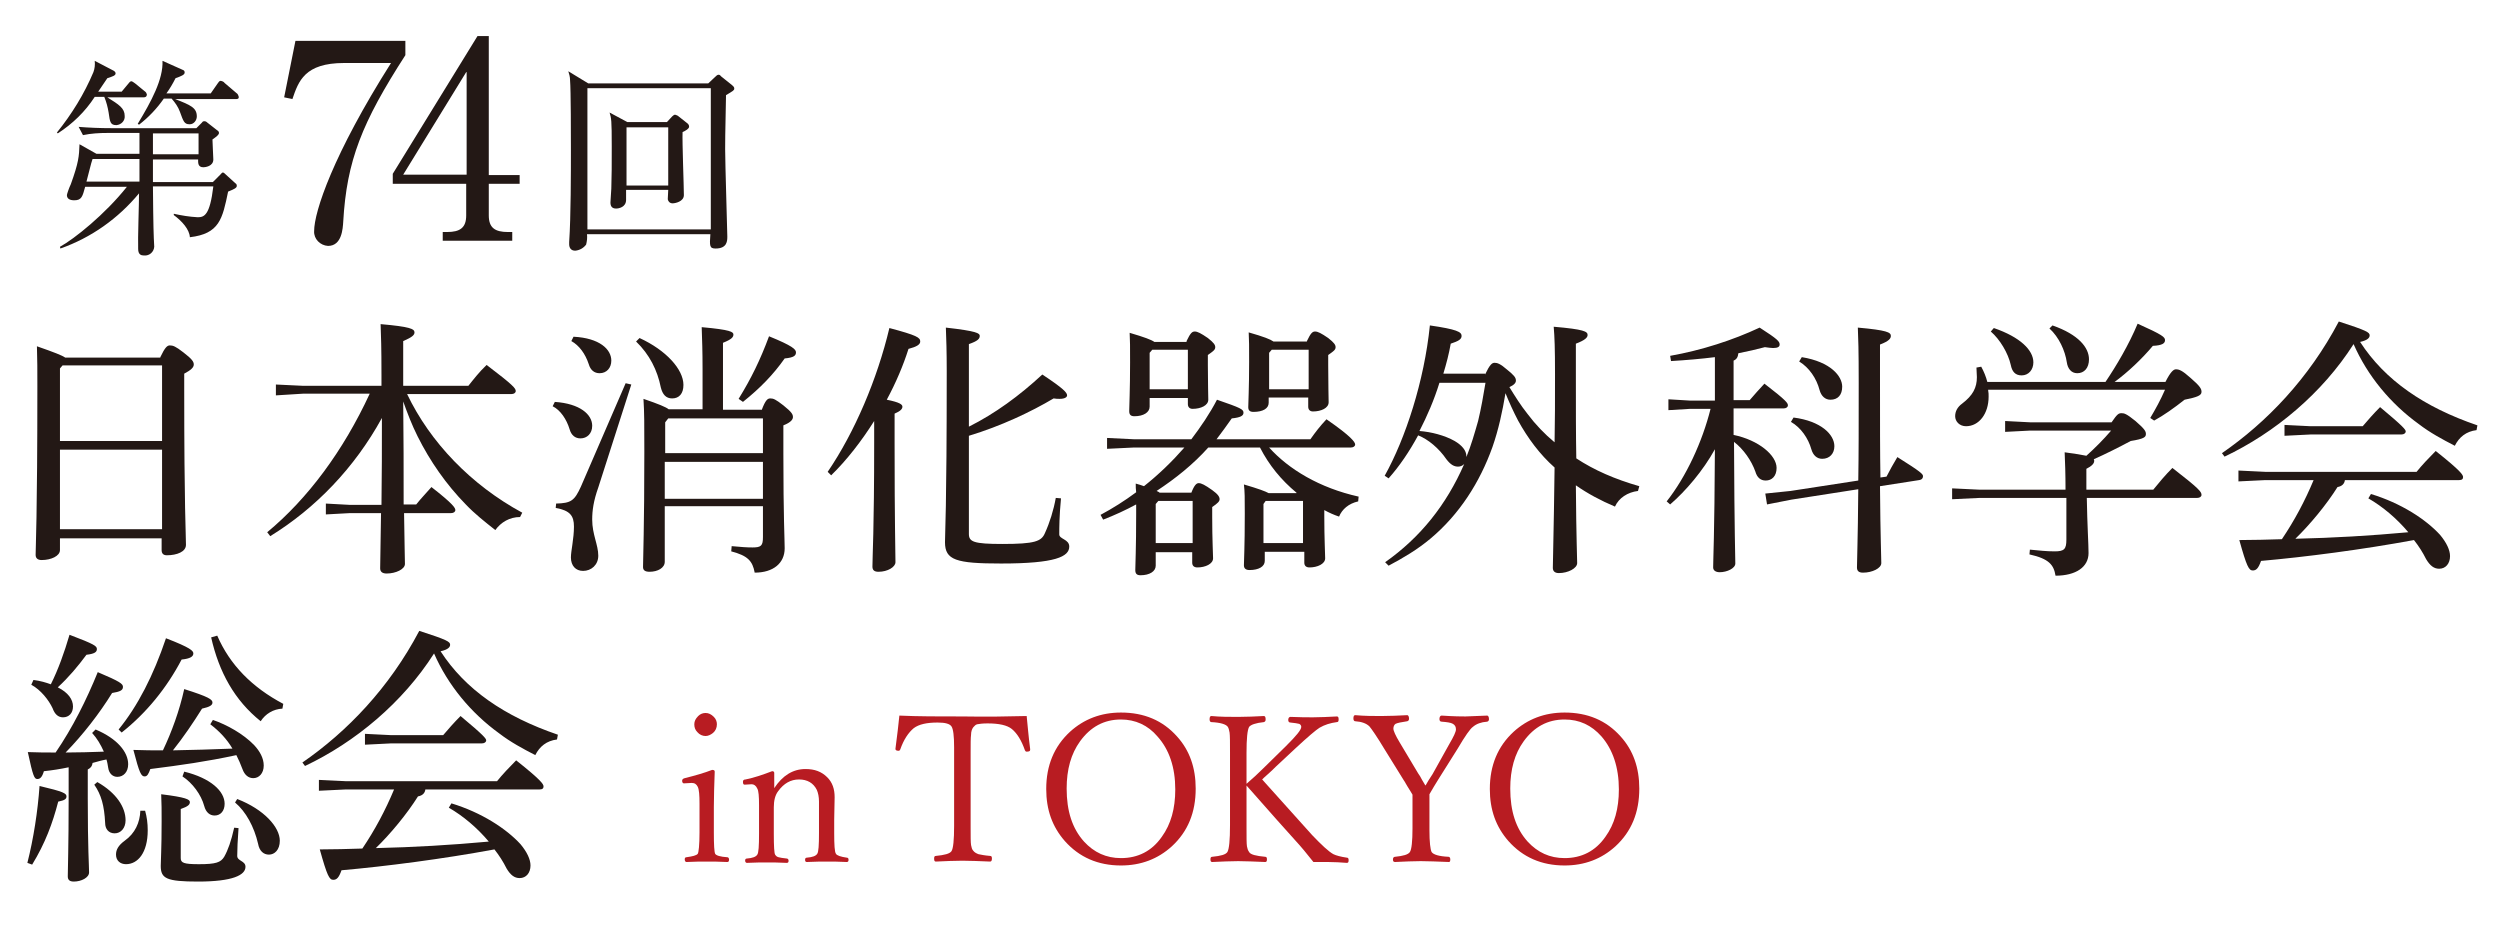
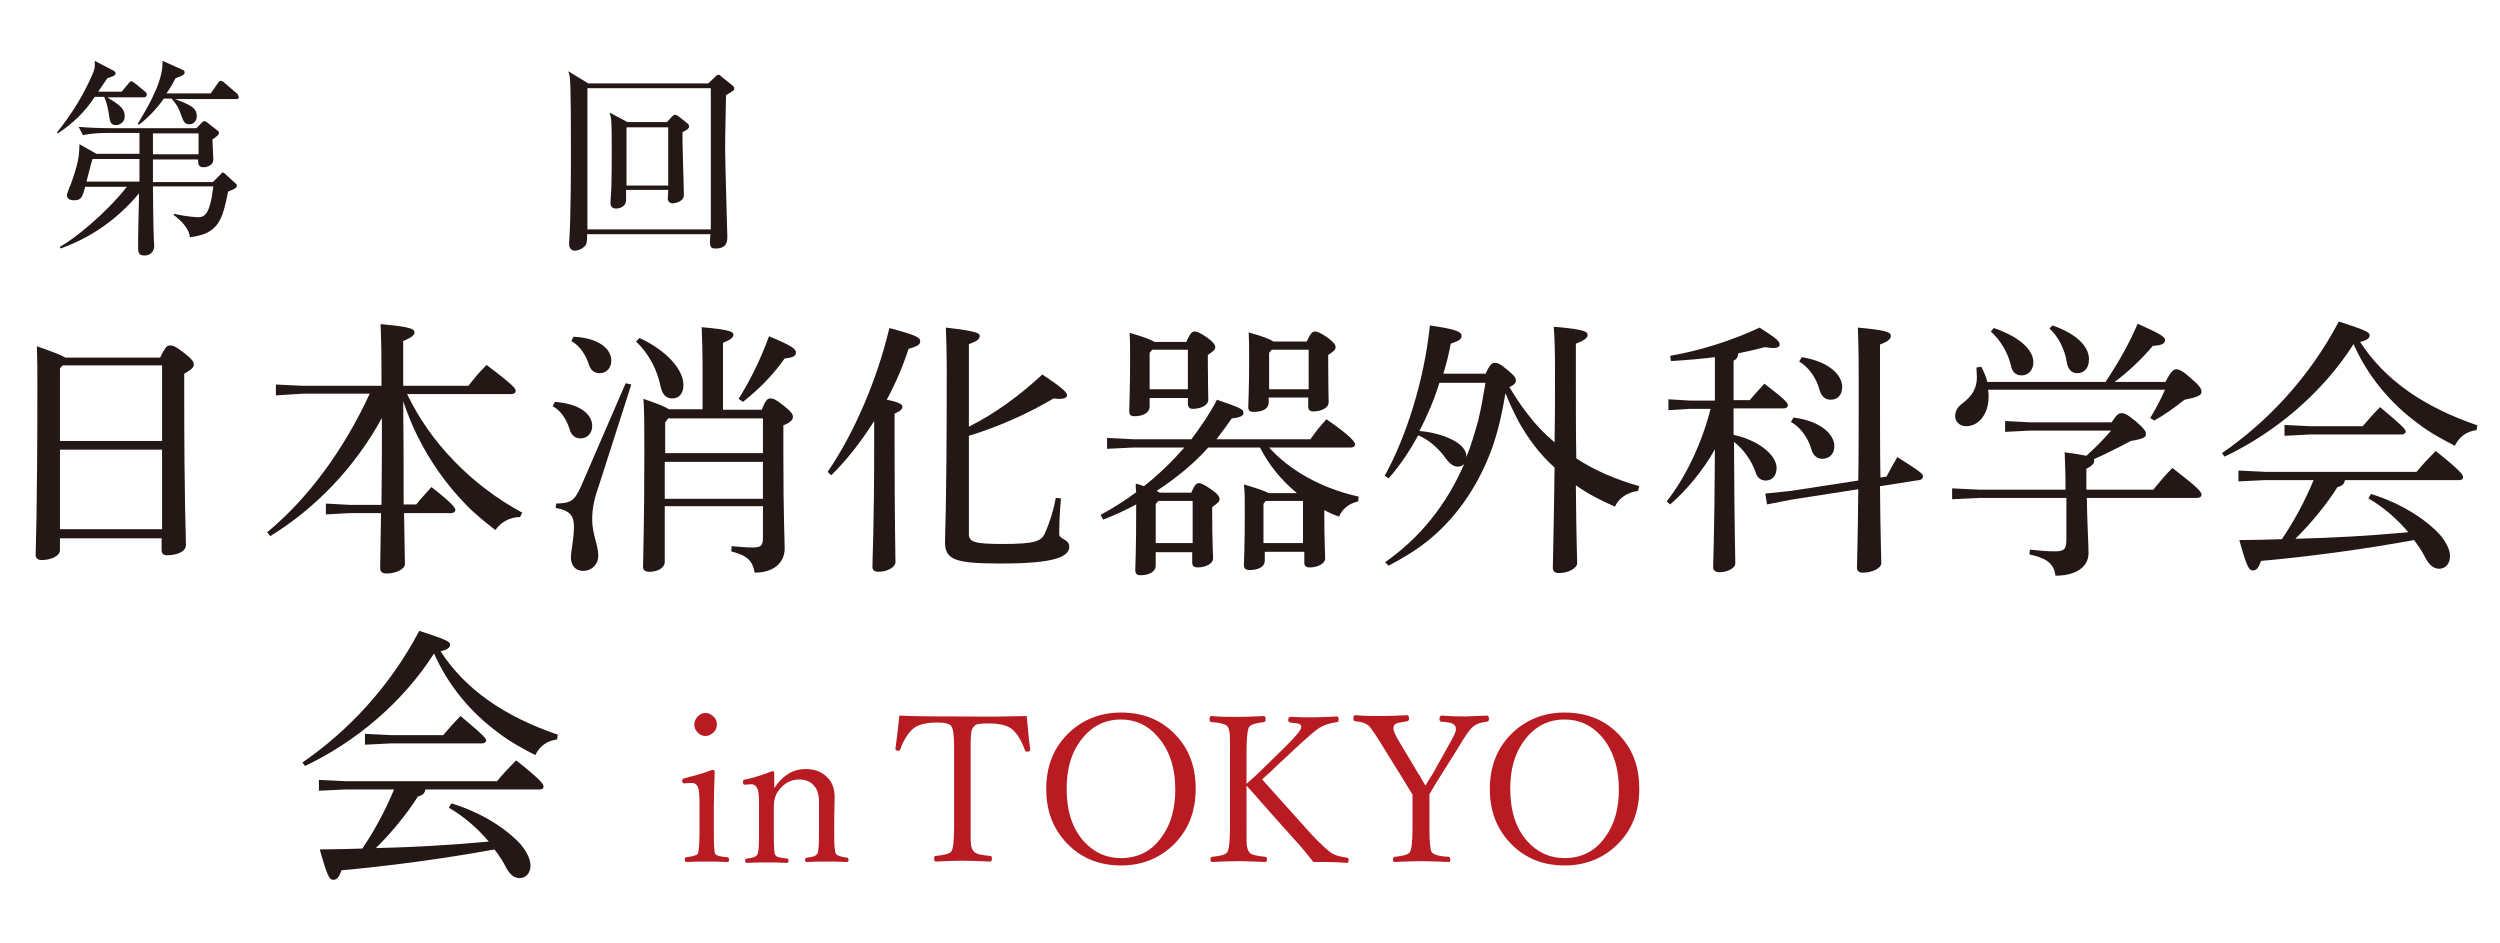
<svg xmlns="http://www.w3.org/2000/svg" version="1.1" id="レイヤー_1" x="0px" y="0px" viewBox="0 0 575.4 217.1" style="enable-background:new 0 0 575.4 217.1;" xml:space="preserve">
  <style type="text/css">
	.st0{enable-background:new    ;}
	.st1{fill:#231815;}
	.st2{fill:#B81C22;}
</style>
  <title>アートボード 1</title>
  <g class="st0">
-     <path class="st1" d="M6.3,198.6c1.4-5.5,2.4-11.9,2.8-17.7c5.5,1.3,6.2,1.7,6.2,2.4c0,0.6-0.4,0.9-1.9,1.2c-1.3,5-3,9.6-6,14.5   L6.3,198.6z M22,167.9c5,2.1,7.5,5.2,7.5,8c0,1.8-1.1,2.9-2.5,2.9c-1,0-1.9-0.7-2.1-2.1c-0.1-0.6-0.2-1.3-0.4-1.9   c-1.1,0.2-2.1,0.5-3.2,0.8c-0.1,0.8-0.5,1.2-1.1,1.5v6.7c0,11.6,0.3,15.5,0.3,17c0,1.2-1.8,2.1-3.5,2.1c-1,0-1.4-0.4-1.4-1.2   c0-1.9,0.2-6.5,0.2-18.1v-7c-1.9,0.4-3.8,0.7-5.7,0.9c-0.4,1.4-0.9,1.8-1.5,1.8c-0.7,0-1-0.6-2.2-6.2c2.3,0.1,4.4,0.1,6.4,0.1   c3.9-5.7,7.1-12.1,9.7-18.5c5.2,2.2,5.8,2.7,5.8,3.4c0,0.8-0.7,1.1-2.5,1.4c-2.9,4.7-6.7,9.6-10.7,13.7c2.9,0,5.8-0.1,8.8-0.2   c-0.7-1.6-1.6-3.1-2.7-4.3L22,167.9z M7.7,156.5c1.6,0.2,2.9,0.6,4,1c1.7-3.4,3.1-7.3,4.3-11.4c5.8,2.2,6.3,2.6,6.3,3.3   s-0.6,1.1-2.4,1.3c-2,2.7-4.1,5.2-6.6,7.5c2.4,1.2,3.5,2.8,3.5,4.4c0,1.5-0.9,2.5-2.3,2.5c-1.1,0-1.9-0.7-2.4-2.1   c-0.9-1.9-2.7-4.2-4.9-5.4L7.7,156.5z M22.4,180c4.4,2.5,6.5,5.8,6.5,8.8c0,1.8-1.1,3-2.5,3s-2.2-1-2.2-2.4c-0.2-4-0.9-6.5-2.5-8.8   L22.4,180z M33.4,186.6c0.4,1.4,0.6,2.9,0.6,4.5c0,5.2-2.3,7.8-5,7.8c-1.3,0-2.3-0.8-2.3-2.2c0-1.1,0.5-2.1,2-3.2   c2.4-1.7,3.5-4.2,3.6-6.9L33.4,186.6z M27.3,167.9c4.4-5.4,8-12.4,10.9-21c5.7,2.2,6.3,2.9,6.3,3.5c0,0.7-0.7,1.2-2.7,1.4   c-3.4,6.5-8.1,12.3-13.8,16.8L27.3,167.9z M49,165.7c3.2,1.1,7,3.2,9.5,5.8c1.3,1.4,2.2,3,2.2,4.7c0,1.8-1.1,2.9-2.4,2.9   c-1.1,0-2-0.7-2.5-2.1c-0.4-1.1-0.9-2.2-1.4-3.2c-7,1.5-12.7,2.3-19.8,3.2c-0.4,1.1-0.7,1.7-1.3,1.7c-0.8,0-1.2-0.7-2.6-6.1   c2.4,0.1,4.6,0.1,6.8,0.1c2-4.2,3.8-9.1,4.9-14.1c5.7,1.8,6.5,2.4,6.5,3.1c0,0.6-0.6,1-2.4,1.4c-2,3.2-4.3,6.6-6.7,9.6   c4.5-0.1,9.1-0.2,13.7-0.4c-1.3-2.2-3-4-5.1-5.6L49,165.7z M54.9,190.6c-0.2,2.6-0.3,5-0.3,6.4c0,1.2,1.9,1.1,1.9,2.5   c0,1.9-2.9,3.4-10.9,3.4c-7.3,0-8.6-0.7-8.6-3.6c0-1.5,0.2-3.7,0.2-10.3c0-2.7,0-3.9-0.1-6.2c5.7,0.7,6.6,1.2,6.6,1.8   c0,0.6-0.4,1-2.1,1.6v11.3c0,1.1,0.7,1.4,4.2,1.4c3.9,0,5-0.4,5.8-1.7c0.9-1.6,1.6-3.6,2.3-6.7L54.9,190.6z M42.4,177.6   c6.1,1.5,9.3,4.5,9.3,7.4c0,1.6-0.9,2.7-2.3,2.7c-1.1,0-2-0.7-2.4-2.2c-0.7-2.6-2.7-5.3-5-6.8L42.4,177.6z M50,146.3   c2.9,6.7,8,11.9,15.2,15.7l-0.2,1.1c-2.1,0.1-3.9,1.2-5,2.9c-6-4.8-9.6-11.3-11.4-19.3L50,146.3z M54.6,183.9   c6.2,2.4,9.8,6.5,9.8,9.6c0,2.1-1.2,3.2-2.5,3.2c-1.2,0-2.2-0.8-2.5-2.5c-0.9-3.9-2.8-7.4-5.3-9.5L54.6,183.9z" />
-   </g>
+     </g>
  <g class="st0">
    <path class="st1" d="M69.6,175.5c10.3-7.1,20-17.2,26.9-30.3c6.5,2.1,7.1,2.5,7.1,3.2c0,0.5-0.4,1.1-2.2,1.5   c5.7,8.8,14.7,15,27,19.2l-0.2,1.1c-2.4,0.3-4,1.6-5,3.6c-2.9-1.5-5.7-3-8.3-5c-6.5-4.7-11.8-11.1-15-18.4   c-7.2,11.3-18.1,20.4-29.7,25.9L69.6,175.5z M103.9,184.9c6.9,2.1,12.6,5.8,15.9,9.4c1.5,1.8,2.3,3.5,2.3,4.9c0,1.7-1,2.9-2.5,2.9   c-1.2,0-2.1-0.7-3-2.2c-0.8-1.6-1.7-3-2.8-4.4c-11.9,2.2-25,3.9-35.2,4.8c-0.6,1.7-1.1,2.2-1.9,2.2c-0.9,0-1.4-0.9-3.1-7   c3.2,0,6.5-0.1,9.8-0.2c2.9-4.3,5.3-8.8,7.3-13.6H79.6l-6.2,0.3v-2.5l6.2,0.3h34.8c1.1-1.4,3-3.4,4.4-4.8c5.8,4.6,6.3,5.5,6.3,6   c0,0.4-0.2,0.7-0.9,0.7H97.9c-0.1,0.8-0.6,1.4-1.7,1.6c-2.5,4-6.3,8.6-9.7,11.9c8.7-0.2,17.3-0.7,26-1.5c-2.7-3.2-5.9-5.9-9.2-7.8   L103.9,184.9z M90,169.2h12c1.1-1.3,2.5-2.9,4-4.4c5.4,4.5,5.9,5.2,5.9,5.6c0,0.4-0.4,0.7-1,0.7H90l-6,0.3v-2.5L90,169.2z" />
  </g>
  <path class="st1" d="M33.1,22.4h-8.4c2.7,1.7,4,2.5,4,4.3c0.1,1.1-0.8,2-1.9,2.1c-1.4,0-1.5-0.7-1.8-2.9c-0.2-1.2-0.5-2.4-1-3.6  h-2.2c-2.2,3.4-5.1,6.2-8.5,8.4l-0.2-0.2c3.4-4.2,6.3-8.9,8.4-13.9c0.3-0.8,0.4-1.7,0.3-2.6l4.4,2.3c0.3,0.2,0.4,0.4,0.4,0.6  c0,0.5-0.7,0.7-1.9,1.1c-0.6,0.9-1.9,2.8-2.1,3.1h5.4l1.5-1.8c0.2-0.3,0.5-0.6,0.7-0.6s0.5,0.2,0.9,0.5l2.2,1.8  c0.3,0.2,0.4,0.4,0.5,0.7C33.8,22.3,33.4,22.4,33.1,22.4z M52.5,44.1c-1.3,6.3-2,9.7-8.8,10.5c-0.1-1.8-1.8-3.7-3.7-5.1l0-0.3  c1.8,0.4,3.6,0.7,5.5,0.8c1.5,0,2.8-0.4,3.6-7.1H35.2c0,1.7,0.1,10,0.2,11.9c0,0.2,0.1,1.6,0.1,2c-0.1,1.2-1.1,2.1-2.3,2  c0,0-0.1,0-0.1,0c-0.6,0-1.3-0.2-1.3-1.5C31.7,55,32,47,32,44.5c-4.8,5.8-11,10.2-18.1,12.7l-0.1-0.4C17.1,55,24.2,49.3,29.2,43  h-9.6c-0.6,2.2-0.8,3.1-2.5,3.1c-1.1,0-1.7-0.4-1.7-1.2c0-0.2,0.5-1.7,0.9-2.5c1.8-5,1.9-6.4,2-9.2l3.9,2.2h9.9c0-0.4,0-4,0-4.8  h-7.3c-1.9,0-3.8,0.1-5.7,0.5l-1-1.9c2.4,0.2,5.1,0.3,7.5,0.3h19.6l1.3-1.3c0.1-0.2,0.3-0.3,0.5-0.3c0.3,0,0.5,0.1,0.7,0.3L50,30  c0.2,0.1,0.4,0.3,0.4,0.6c0,0.4-0.5,0.8-1.5,1.5c0,0.7,0.2,4.1,0.2,4.6c0,1.6-1.9,1.8-2.3,1.8c-1.3,0-1.2-1.1-1.2-1.8H35.2v5.2h13.8  l1.7-1.7c0.2-0.2,0.4-0.5,0.6-0.5s0.5,0.3,0.7,0.5l2.2,2c0.2,0.1,0.3,0.3,0.3,0.6C54.5,43.3,53.7,43.6,52.5,44.1z M32.1,36.6H21.3  c-0.5,1.5-0.5,1.9-1.4,5.2h12.2V36.6z M54.4,22.8H40.3c3.6,1.4,5,2,5,4c0,0.9-0.7,1.8-1.6,1.8c0,0-0.1,0-0.1,0  c-1.2,0-1.4-0.7-2.2-2.9c-0.4-1.1-1.1-2.1-1.9-3h-1.8c-1.6,2.3-3.5,4.3-5.7,6l-0.3-0.2c3.1-5.1,5.9-10.3,5.7-14.5l4.7,2.1  c0.3,0.1,0.4,0.3,0.4,0.6c0,0.5-0.7,0.8-2.1,1.3c-0.6,1.2-1.3,2.4-2.1,3.5h10.2l1.6-2.3c0.2-0.3,0.4-0.6,0.7-0.6  c0.4,0.1,0.7,0.2,0.9,0.5l2.7,2.3c0.3,0.2,0.4,0.4,0.5,0.7C55.1,22.7,54.7,22.8,54.4,22.8z M45.6,30.7H35.2v4.8h10.5V30.7z" />
-   <path class="st1" d="M93.3,9.4v3.3C83.3,28.2,79.8,37,79,51c-0.1,1.6-0.3,5.6-3.5,5.6c-1.8-0.1-3.3-1.6-3.2-3.4c0,0,0,0,0,0  c0-4.5,4.4-17.7,17.7-38.7H79.2c-9.1,0-10.5,4.2-11.9,8.3l-1.9-0.4L68,9.4H93.3z" />
-   <path class="st1" d="M109.9,8.3h2.6v32h7.1v2h-7.1v7.3c0,2.8,1.4,3.8,4.4,3.8h1v2h-16v-2h1c3,0,4.4-1,4.4-3.8v-7.3H90.4V40  L109.9,8.3z M107.3,16.6L92.8,40.2h14.6V16.6z" />
  <path class="st1" d="M167.1,21.9c-0.2,8.2-0.2,12.3-0.2,12.4c0,3.2,0.5,19.1,0.5,20.1s0,2.8-2.7,2.8c-1.4,0-1.4-0.6-1.2-3.3h-28.4  c0.1,0.8,0,1.6-0.2,2.4c-0.6,0.8-1.5,1.3-2.5,1.4c-1.1,0-1.4-0.8-1.4-1.5c0-0.1,0-0.3,0-0.5c0.4-5.7,0.4-16.5,0.4-21.1  c0-3,0-13.9-0.2-16.2c0-0.7-0.2-1.4-0.4-2l4.6,2.8H163l1.6-1.5c0.3-0.3,0.5-0.5,0.8-0.5s0.4,0.2,0.6,0.4l2.5,2  c0.3,0.3,0.5,0.4,0.5,0.8S168.6,21,167.1,21.9z M163.6,20.3h-28.4v32.5h28.4V20.3z M157.1,30.4c-0.1,2.3,0.3,12.4,0.3,14.5  c0,1.5-2,1.9-2.6,1.9c-0.6,0-1-0.4-1.1-0.9c0-0.1,0-0.1,0-0.2c0-0.3,0.1-1.7,0.1-2h-9.7V46c0,1.7-1.7,2-2.3,2c-1,0-1.3-0.6-1.3-1.4  c0-0.5,0.2-2.7,0.2-3.2c0.1-2.8,0.1-5.7,0.1-9.7c0-6.1-0.1-6.5-0.5-7.8l4.1,2.2h9.1l1.2-1.3c0.3-0.3,0.5-0.4,0.7-0.4  c0.3,0.1,0.6,0.2,0.8,0.4l1.9,1.5c0.3,0.2,0.5,0.5,0.5,0.8C158.7,29.6,157.6,30.2,157.1,30.4z M153.8,29.3h-9.6v13.4h9.6V29.3z" />
  <g class="st0">
    <path class="st2" d="M161,185c0-2-0.1-3.3-0.4-3.9c-0.3-0.6-0.7-0.9-1.4-0.9l-1.8,0.1c-0.2,0-0.4-0.2-0.4-0.6   c0-0.3,0.2-0.5,0.6-0.6c2.4-0.6,4.5-1.2,6.3-1.9c0.4,0,0.6,0.1,0.6,0.4c-0.1,3-0.2,5.7-0.2,8.1v5.9c0,2.9,0.1,4.5,0.3,4.9   c0.2,0.4,1.2,0.7,2.8,0.8c0.2,0,0.4,0.2,0.4,0.5c0,0.4-0.1,0.6-0.4,0.6c-1.9-0.1-3.4-0.1-4.6-0.1c-1.4,0-3,0-4.8,0.1   c-0.2,0-0.4-0.2-0.4-0.6c0-0.3,0.1-0.5,0.4-0.5c1.4-0.2,2.3-0.4,2.6-0.8c0.2-0.3,0.4-2,0.4-4.9V185z M162.4,164.1   c0.7,0,1.3,0.3,1.9,0.9c0.5,0.5,0.7,1.1,0.7,1.7c0,0.8-0.3,1.5-0.9,2c-0.5,0.4-1.1,0.7-1.7,0.7c-0.7,0-1.4-0.3-1.9-0.9   c-0.5-0.5-0.7-1.1-0.7-1.8c0-0.7,0.3-1.3,0.9-1.9C161.2,164.3,161.8,164.1,162.4,164.1z" />
  </g>
  <g class="st0">
    <path class="st2" d="M178.2,181.4c1.9-2.9,4.3-4.4,7.2-4.4c2.1,0,3.7,0.6,5,1.9c1.2,1.2,1.7,2.7,1.7,4.6l-0.1,5.2v3   c0,2.8,0.1,4.4,0.4,4.8c0.2,0.4,1.1,0.7,2.5,0.9c0.3,0,0.4,0.2,0.4,0.5c0,0.3-0.1,0.5-0.4,0.5c-1.8-0.1-3.3-0.1-4.5-0.1   c-1.2,0-2.8,0-4.7,0.1c-0.3,0-0.4-0.2-0.4-0.5c0-0.3,0.1-0.5,0.4-0.5c1.3-0.1,2.1-0.4,2.4-0.9c0.3-0.4,0.4-2,0.4-4.8v-7.2   c0-1.1-0.2-2-0.5-2.7c-0.8-1.6-2.2-2.4-4.1-2.4c-1.9,0-3.5,0.9-4.8,2.7c-0.7,0.9-1,2.2-1,3.7v6.1c0,2.9,0.1,4.5,0.3,4.8   c0.2,0.3,0.4,0.5,0.8,0.6c0.3,0.1,1,0.2,1.9,0.3c0.2,0,0.4,0.2,0.4,0.5c0,0.3-0.1,0.5-0.4,0.5c-1.9-0.1-3.4-0.1-4.5-0.1   c-1.3,0-2.8,0-4.7,0.1c-0.2,0-0.4-0.2-0.4-0.5c0-0.3,0.1-0.5,0.4-0.5c1.3-0.1,2.1-0.4,2.4-0.9c0.3-0.4,0.4-2,0.4-4.8v-6.6   c0-2-0.1-3.3-0.4-3.8c-0.3-0.7-0.8-1-1.3-1l-1.6,0.1c-0.3,0-0.4-0.2-0.4-0.7c0-0.3,0.2-0.5,0.6-0.5c2-0.4,4-1.1,6.1-1.9   c0.3,0,0.5,0.1,0.5,0.4C178.2,179.3,178.2,180.5,178.2,181.4z" />
  </g>
  <g class="st0">
    <path class="st2" d="M236.3,164.8c0.2,1.9,0.4,4.5,0.8,7.6v0.2c0,0.3-0.3,0.4-0.8,0.4c-0.2,0-0.3-0.1-0.4-0.3   c-0.8-2.3-1.8-3.9-3-4.9c-1.1-0.9-3-1.3-5.6-1.3c-1.1,0-1.9,0.1-2.4,0.2c-0.4,0.1-0.6,0.4-0.9,0.7c-0.3,0.4-0.5,1-0.5,1.7   c-0.1,0.7-0.1,2.1-0.1,4v17.3c0,2.1,0,3.5,0.1,4.1c0.1,0.5,0.2,1,0.5,1.3c0.3,0.4,0.7,0.6,1.2,0.8c0.5,0.1,1.4,0.3,2.7,0.4   c0.3,0,0.4,0.2,0.4,0.6c0,0.4-0.1,0.7-0.4,0.7c-2.5-0.1-4.7-0.2-6.4-0.2c-1.8,0-3.8,0.1-6.1,0.2c-0.3,0-0.4-0.2-0.4-0.7   c0-0.4,0.1-0.6,0.4-0.6c2-0.2,3.2-0.5,3.6-1.1c0.4-0.6,0.6-2.6,0.6-5.8v-18.1c0-2.6-0.2-4.2-0.6-4.8c-0.4-0.6-1.4-0.9-3.2-0.9   c-2.5,0-4.3,0.4-5.5,1.3c-1.2,1-2.3,2.6-3.1,4.9c-0.1,0.2-0.2,0.3-0.3,0.3c-0.5,0-0.8-0.1-0.8-0.4v-0.1c0.4-3,0.7-5.6,0.9-7.6   c4.2,0.2,9.1,0.2,14.7,0.2C227.2,165,232.1,164.9,236.3,164.8z" />
  </g>
  <g class="st0">
    <path class="st2" d="M258,164c5.3,0,9.6,1.8,12.9,5.5c2.9,3.2,4.3,7.2,4.3,12c0,5.5-1.8,9.9-5.5,13.3c-3.2,2.9-7.1,4.4-11.7,4.4   c-5.3,0-9.6-1.9-12.9-5.6c-2.9-3.3-4.3-7.2-4.3-12c0-5.4,1.8-9.8,5.5-13.2C249.5,165.5,253.4,164,258,164z M258,165.6   c-3.9,0-7,1.7-9.4,5c-2.1,2.9-3.1,6.5-3.1,10.9c0,5.2,1.3,9.2,4,12.2c2.3,2.5,5.1,3.8,8.5,3.8c3.9,0,7.1-1.6,9.4-4.9   c2.1-2.9,3.1-6.5,3.1-10.9c0-5.1-1.4-9.2-4.1-12.2C264.2,166.9,261.3,165.6,258,165.6z" />
  </g>
  <g class="st0">
    <path class="st2" d="M286.9,180.8v9.8c0,2.2,0,3.6,0.1,4.2c0.1,0.5,0.2,0.9,0.5,1.3c0.3,0.6,1.6,0.9,3.7,1.1c0.3,0,0.4,0.2,0.4,0.6   c0,0.4-0.1,0.6-0.4,0.6c-2.6-0.1-4.6-0.2-6.2-0.2c-1.7,0-3.7,0.1-6,0.2c-0.3,0-0.4-0.2-0.4-0.6c0-0.4,0.1-0.6,0.4-0.6   c2-0.2,3.1-0.5,3.5-1.1c0.4-0.7,0.6-2.7,0.6-6.2v-16.6c0-2.4,0-4-0.1-4.7c-0.1-0.5-0.2-1-0.4-1.3c-0.4-0.6-1.7-1-3.8-1.1   c-0.2,0-0.4-0.2-0.4-0.6c0-0.5,0.1-0.8,0.4-0.8c2.1,0.2,4.1,0.2,6.2,0.2c2,0,3.9-0.1,5.9-0.2c0.3,0,0.4,0.3,0.4,0.8   c0,0.3-0.1,0.5-0.4,0.6c-1.9,0.2-3,0.6-3.4,1.1c-0.4,0.7-0.6,2.7-0.6,6v7.1c1.4-1.2,2.7-2.4,3.9-3.6l5.2-5.1   c2.3-2.3,3.5-3.7,3.5-4.4c0-0.3-0.2-0.6-0.5-0.7c-0.4-0.1-1-0.2-2-0.3c-0.3,0-0.5-0.2-0.5-0.6c0-0.4,0.2-0.7,0.5-0.7   c2.2,0.1,3.9,0.1,5.2,0.1c1.6,0,3.5-0.1,5.5-0.2c0.3,0,0.4,0.2,0.4,0.7c0,0.4-0.1,0.6-0.4,0.6c-1.5,0.2-2.8,0.6-4,1.3   c-0.8,0.5-2.7,2.1-5.6,4.8l-4.5,4.2c-0.5,0.5-1.1,1.1-1.8,1.7c-0.7,0.6-1.1,1-1.3,1.2c0.6,0.7,4.4,4.9,11.5,12.8   c2.2,2.3,3.8,3.8,4.9,4.4c0.6,0.3,1.7,0.6,3.1,0.8c0.3,0,0.4,0.2,0.4,0.6c0,0.4-0.1,0.6-0.4,0.6c-1.4-0.1-2.8-0.2-4.3-0.2   c-1.4,0-2.5,0-3.4,0c-1.5-1.9-2.9-3.6-4.2-5C296.3,191.4,292.6,187.3,286.9,180.8z" />
  </g>
  <g class="st0">
    <path class="st2" d="M325.1,182.9c-0.2-0.3-0.5-0.9-1.1-1.8c-0.4-0.6-0.6-1.1-0.9-1.5l-4.4-7.1c-1.8-3-3-4.7-3.5-5.3   c-0.7-0.7-1.8-1.1-3.3-1.2c-0.2,0-0.4-0.2-0.4-0.6c0-0.5,0.1-0.8,0.4-0.8c2.2,0.2,4.2,0.2,6,0.2c2,0,4-0.1,6-0.2   c0.2,0,0.4,0.3,0.4,0.8c0,0.3-0.1,0.5-0.4,0.6c-1.4,0.2-2.3,0.4-2.7,0.6c-0.3,0.2-0.5,0.6-0.5,1.1c0,0.5,0.5,1.6,1.4,3.1l4.3,7.2   c0.3,0.4,0.6,0.9,0.9,1.5c0.4,0.6,0.6,1.1,0.8,1.3c0.4-0.7,0.9-1.6,1.6-2.6l3.9-7c1-1.7,1.5-2.8,1.5-3.3c0-0.6-0.2-1-0.7-1.3   c-0.5-0.3-1.4-0.4-2.6-0.5c-0.3,0-0.5-0.2-0.5-0.6c0-0.5,0.2-0.8,0.5-0.8c2.9,0.2,4.8,0.2,5.5,0.2c0.4,0,2.1-0.1,5-0.2   c0.2,0,0.4,0.3,0.4,0.8c0,0.3-0.1,0.5-0.4,0.6c-1.4,0.1-2.5,0.5-3.3,1.2c-0.6,0.4-1.8,2.1-3.5,5l-4.4,7c-0.7,1.1-1.4,2.3-2.1,3.5   l0,2.1v6.2c0,2.7,0.2,4.4,0.5,5c0.4,0.6,1.7,1,3.9,1.1c0.2,0,0.4,0.2,0.4,0.6c0,0.4-0.1,0.6-0.3,0.6c-2.7-0.1-4.9-0.2-6.5-0.2   c-1.7,0-3.7,0.1-5.9,0.2c-0.4,0-0.5-0.2-0.5-0.6c0-0.4,0.2-0.6,0.5-0.6c1.9-0.2,3-0.5,3.4-1.1c0.4-0.6,0.6-2.5,0.6-5.5v-5.8   L325.1,182.9z" />
  </g>
  <g class="st0">
    <path class="st2" d="M360.1,164c5.3,0,9.6,1.8,12.9,5.5c2.9,3.2,4.3,7.2,4.3,12c0,5.5-1.8,9.9-5.5,13.3c-3.2,2.9-7.1,4.4-11.7,4.4   c-5.3,0-9.6-1.9-12.9-5.6c-2.9-3.3-4.3-7.2-4.3-12c0-5.4,1.8-9.8,5.5-13.2C351.6,165.5,355.5,164,360.1,164z M360.1,165.6   c-3.9,0-7,1.7-9.4,5c-2.1,2.9-3.1,6.5-3.1,10.9c0,5.2,1.3,9.2,4,12.2c2.3,2.5,5.1,3.8,8.5,3.8c3.9,0,7.1-1.6,9.4-4.9   c2.1-2.9,3.1-6.5,3.1-10.9c0-5.1-1.4-9.2-4-12.2C366.3,166.9,363.5,165.6,360.1,165.6z" />
  </g>
  <g class="st0">
    <path class="st1" d="M36.9,82.2c1.1-2.3,1.6-2.7,2.2-2.7c0.7,0,1.3,0.2,3.1,1.6c2.1,1.6,2.4,2.2,2.4,2.8c0,0.7-0.7,1.3-2.2,2.1v3.4   c0,28,0.4,33.4,0.4,36c0,1.6-2.1,2.4-4.4,2.4c-0.8,0-1.2-0.4-1.2-1.2v-2.7H13.8v2.7c0,1.4-2.1,2.3-4.2,2.3c-0.9,0-1.4-0.4-1.4-1.2   c0-1.7,0.4-8.5,0.4-38.8c0-3.3,0-6.4-0.1-9.2c4,1.4,5.8,2.1,6.5,2.6H36.9z M37.3,84.1H14.4l-0.6,0.7v16.7h23.5V84.1z M37.3,103.5   H13.8v18.3h23.5V103.5z" />
  </g>
  <g class="st0">
    <path class="st1" d="M119.7,119c-2.4,0-4.4,1.2-5.7,3c-2.4-1.9-4.7-3.7-6.8-5.9c-4.5-4.6-8.2-9.9-11.1-15.7c-1.3-2.6-2.3-5.2-3.3-8   c0.1,7.9,0.1,15.9,0.1,23.7h2.9c1.1-1.4,2.2-2.5,3.5-4c5,3.9,5.5,4.8,5.5,5.3c0,0.4-0.4,0.7-1,0.7H93c0.1,7.8,0.2,10.5,0.2,11.7   c0,1.2-2.1,2.2-4.2,2.2c-1,0-1.5-0.4-1.5-1.2c0-1.6,0.1-4.6,0.2-12.7h-7.2l-5.5,0.3v-2.5l5.5,0.3h7.3c0.1-6.7,0.1-13.4,0.1-20   c-6.3,11.5-15.3,20.8-25.7,27.2l-0.7-0.9c9.3-7.7,17.5-18.7,23.6-31.9H69.9L63.5,91v-2.5l6.3,0.3h18v-2.5c0-6.4-0.1-8.9-0.2-11.7   c6.8,0.6,7.8,1.1,7.8,1.9c0,0.6-0.5,1.1-2.6,2v10.3h15c1.2-1.5,2.5-3.2,4.2-4.8c6.2,4.7,6.7,5.4,6.7,6c0,0.4-0.4,0.7-1,0.7h-24   c5.3,11.1,14.7,20.9,26.5,27.3L119.7,119z" />
  </g>
  <g class="st0">
    <path class="st1" d="M127.7,92.5c5.8,0.4,8.6,2.9,8.6,5.5c0,1.8-1.2,2.9-2.7,2.9c-1.2,0-2.1-0.7-2.5-2.1c-0.7-2.3-2.1-4.4-3.9-5.3   L127.7,92.5z M145.3,88.5l-7.6,23.7c-1.1,3.1-1.4,5.3-1.4,7.4c0,3.4,1.4,5.8,1.4,8.3c0,2.1-1.6,3.5-3.5,3.5c-1.7,0-2.8-1.2-2.8-3.1   c0-1.5,0.7-4.3,0.7-7.1c0-2.5-0.9-3.7-4.2-4.3l0.1-1c3.4-0.1,4.2-0.6,5.7-3.9l10.3-23.8L145.3,88.5z M132,77.5   c6,0.3,8.7,2.9,8.7,5.5c0,1.7-1.1,2.9-2.7,2.9c-1.2,0-2.1-0.7-2.5-2.1c-0.8-2.4-2.2-4.3-4-5.3L132,77.5z M147.2,77.8   c6.1,2.8,10.1,7.2,10.1,10.8c0,2-1,3.1-2.6,3.1c-1.4,0-2.2-0.9-2.6-2.5c-0.8-4-2.6-7.6-5.7-10.6L147.2,77.8z M175.3,94.4   c0.9-2.4,1.4-2.7,2-2.7c0.7,0,1.2,0.2,3,1.6c2,1.6,2.2,2.1,2.2,2.7c0,0.5-0.4,1.2-2.2,1.9v6.5c0,14.6,0.3,19.8,0.3,21.8   c0,3.4-2.6,5.6-6.9,5.6c-0.5-2.7-1.6-3.9-5.4-4.9l0.1-1.2c2.2,0.2,3.4,0.3,4.8,0.3c2,0,2.4-0.4,2.4-2.4v-7.1H153v12.8   c0,1.4-1.6,2.3-3.5,2.3c-1.1,0-1.5-0.4-1.5-1.1c0-2,0.3-9,0.3-26.5c0-6.3,0-9-0.2-12.2c3.5,1.2,5.2,1.9,5.8,2.4h7.8v-9.1   c0-4.5-0.1-6.7-0.2-9.8c6.7,0.6,7.3,1.1,7.3,1.7c0,0.6-0.4,1.1-2.4,1.9v15.4H175.3z M175.6,104.3v-8h-21.8l-0.7,0.9v7.1H175.6z    M153,106.3v8.5h22.6v-8.5H153z M170,91.8c2.9-4.7,5-9,7-14.4c5.4,2.2,6.2,3,6.2,3.7c0,0.7-0.4,1.2-2.6,1.4   c-2.6,3.7-5.6,6.8-9.6,10L170,91.8z" />
  </g>
  <g class="st0">
    <path class="st1" d="M190.5,108.6c6.2-9.1,11.4-21.3,14.2-33.1c6.4,1.7,7.1,2.2,7.1,3.1c0,0.7-0.8,1.2-2.7,1.7   c-1.2,3.8-2.9,7.8-5,11.7c3,0.6,3.6,1.1,3.6,1.6s-0.4,1-1.8,1.6v6.7c0,18.9,0.2,24.9,0.2,27.5c0,1.1-1.8,2.2-3.9,2.2   c-1,0-1.4-0.4-1.4-1.2c0-2.4,0.4-8.3,0.4-28.5v-5c-2.9,4.6-6.3,9-9.9,12.5L190.5,108.6z M223,122.9c0,1.8,1.1,2.3,7.7,2.3   c7.5,0,9-0.6,9.8-2.5c1.1-2.4,2-5.3,2.5-8.1l1.2,0.1c-0.4,4.2-0.4,6.8-0.4,8.3c0,1.1,2.3,1.1,2.3,2.8c0,2.3-3.1,3.9-15.7,3.9   c-10.4,0-12.9-0.8-12.9-4.9c0-2.5,0.4-6.7,0.4-39.4c0-4.4-0.1-7.5-0.2-10c7.1,0.8,7.8,1.3,7.8,1.9c0,0.7-0.5,1.2-2.5,1.9v19   c6-3,11.6-7.1,16.9-12c5,3.3,5.7,4.2,5.7,4.8c0,0.4-0.5,0.8-1.7,0.8c-0.4,0-0.9,0-1.4-0.1c-5.2,3.1-12.2,6.4-19.5,8.6V122.9z" />
  </g>
  <g class="st0">
    <path class="st1" d="M298.4,113.4c-3.5-2.9-6.3-6.3-8.4-10.4h-11.9c-3.5,3.9-7.5,7.1-11.9,10c0.2,0.1,0.5,0.2,0.7,0.4h7.3   c0.7-1.8,1.2-2.2,1.7-2.2c0.6,0,1.4,0.4,3.1,1.6c1.4,1,1.7,1.6,1.7,2.1c0,0.5-0.4,0.9-1.7,1.8v2.2c0,5.3,0.2,8.6,0.2,9.6   c0,1.3-1.8,2.1-3.6,2.1c-0.8,0-1.2-0.4-1.2-1.1v-2.4H266v3.1c0,1.3-1.4,2.2-3.5,2.2c-0.9,0-1.2-0.4-1.2-1.2c0-1.1,0.2-4.8,0.2-12.9   c0-0.8,0-1.6,0-2.2c-2.4,1.3-5,2.5-7.6,3.5l-0.6-1.1c2.8-1.5,5.5-3.2,8.2-5.2c-0.1-0.7-0.1-1.3-0.1-2c0.7,0.2,1.4,0.4,1.9,0.6   c3.4-2.7,6.5-5.7,9.3-8.9h-11.6l-6.2,0.3v-2.5l6.2,0.3h13.2c2.2-2.9,4.3-6,5.9-9.1c5.5,1.9,6.1,2.2,6.1,3c0,0.7-0.7,1.1-2.7,1.3   c-1.1,1.6-2.3,3.2-3.5,4.8h21.6c1.2-1.7,2.2-3,3.7-4.6c5.8,4,6.6,5.3,6.6,5.8c0,0.4-0.4,0.7-1,0.7h-18.8c4.5,5,11.6,9.3,20.6,11.3   l-0.1,1.1c-2.2,0.5-3.7,1.8-4.4,3.5c-1.2-0.4-2.3-0.9-3.4-1.5v1.4c0,5.2,0.2,8.6,0.2,9.7c0,1.3-1.8,2.1-3.6,2.1   c-0.8,0-1.2-0.4-1.2-1.1v-2.5h-9.1v2.1c0,1.3-1.4,2.1-3.5,2.1c-0.9,0-1.3-0.4-1.3-1.1c0-1.1,0.2-4,0.2-11.9c0-3.7,0-5-0.2-6.7   c3.4,1,5,1.6,5.7,2H298.4z M273.1,78.5c0.9-1.9,1.3-2.2,1.9-2.2c0.6,0,1.4,0.4,3,1.5c1.4,1.1,1.7,1.6,1.7,2.1   c0,0.6-0.4,0.9-1.7,1.8V84c0,4.2,0.1,6.9,0.1,8c0,1.3-1.7,2.1-3.6,2.1c-0.7,0-1.1-0.4-1.1-1.1v-1.4h-8.8v2c0,1.3-1.4,2.2-3.5,2.2   c-0.9,0-1.2-0.4-1.2-1.2c0-1.1,0.2-4.8,0.2-11.2c0-3.7,0-5-0.1-6.8c3.4,1,5,1.6,5.7,2.1H273.1z M273.4,80.5h-8.2l-0.6,0.7v8.4h8.8   V80.5z M266,116v9h8.5v-9.7h-7.9L266,116z M300.8,78.5c0.9-1.9,1.3-2.2,1.9-2.2s1.4,0.4,3,1.5c1.4,1.1,1.7,1.6,1.7,2.1   c0,0.6-0.4,0.9-1.7,1.8V84c0,4.5,0.1,7.6,0.1,8.6c0,1.3-1.7,2.1-3.6,2.1c-0.7,0-1.1-0.4-1.1-1.1v-2.1h-9.1v1.2   c0,1.3-1.3,2.1-3.5,2.1c-0.9,0-1.2-0.4-1.2-1.1c0-1.1,0.2-4.2,0.2-10.4c0-3.7,0-5-0.1-6.8c3.5,1,5,1.6,5.7,2.1H300.8z M290.8,116v9   h9.1v-9.7h-8.6L290.8,116z M301.2,80.5h-8.5l-0.6,0.7v8.4h9.1V80.5z" />
  </g>
  <g class="st0">
    <path class="st1" d="M341.8,86.2c1.1-2.3,1.6-2.7,2.2-2.7c0.6,0,1.3,0.2,2.9,1.6c1.6,1.3,2,1.8,2,2.5c0,0.5-0.4,1-1.5,1.5   c1.3,2.1,2.6,4.2,4.2,6.2c1.8,2.4,3.9,4.6,6.2,6.5c0.1-4.5,0.1-9.7,0.1-15.7c0-6-0.1-8.5-0.3-10.9c7,0.6,7.8,1.1,7.8,1.9   c0,0.6-0.6,1.2-2.7,2v7.1c0,7.8,0,14.1,0.1,19.3c4.1,2.7,8.9,4.8,14.5,6.4L377,113c-2.4,0.3-4.4,1.6-5.3,3.6c-3.3-1.4-6.3-3-9-4.9   c0.1,12.7,0.3,16.4,0.3,17.9c0,1.2-2.1,2.3-4.2,2.3c-0.9,0-1.4-0.4-1.4-1.2c0-2.2,0.2-7.1,0.4-23.1c-3.4-3-6.2-6.8-8.4-10.8   c-1.1-2.1-2-4.1-2.9-6.3c-0.7,4.2-1.6,8.4-3,12.4c-2.9,8.1-7.6,15.5-14.3,21.1c-3,2.5-6.2,4.4-9.6,6.2l-0.8-0.8   c8.1-5.7,14.1-13.2,18.2-22.6c-0.4,0.4-0.9,0.6-1.4,0.6c-0.9,0-1.7-0.4-2.7-1.7c-1.7-2.5-4.2-4.6-6.5-5.5c-2,3.7-4.3,7.1-6.8,9.9   l-0.9-0.6c4.8-8.6,9.1-21.8,10.4-34.6c6.2,0.9,7.3,1.5,7.3,2.4c0,0.8-0.7,1.2-2.5,1.8c-0.4,2.3-1,4.6-1.7,6.9H341.8z M331.3,88.1   c-1.2,3.9-2.8,7.6-4.6,11.1c2.7,0.2,5.8,1,8.1,2.3c1.7,1,2.7,2.2,2.7,3.5v0.2c1.1-2.7,1.9-5.5,2.7-8.3c0.7-2.9,1.2-5.8,1.7-8.8   H331.3z" />
  </g>
  <g class="st0">
    <path class="st1" d="M399,100.1c5.8,1.2,9.9,4.7,9.9,7.6c0,1.9-1.1,2.9-2.5,2.9c-1.2,0-2-0.7-2.4-2.1c-0.9-2.5-2.7-5.1-4.9-6.8   c0.1,21.6,0.3,26.4,0.3,28c0,1.1-1.9,2-3.6,2c-0.9,0-1.5-0.4-1.5-1.1c0-2,0.3-7,0.4-27.2c-2.7,4.9-6.7,9.6-10.3,12.7l-0.8-0.7   c4.5-5.7,8.2-13.7,10.1-21.3h-4.7l-5,0.3v-2.5l5,0.3h5.7v-10c-3.2,0.4-6.7,0.7-10.1,0.9l-0.2-1.2c7.3-1.3,14.4-3.6,20.6-6.5   c4.2,2.7,4.6,3.2,4.6,3.9c0,0.5-0.4,0.8-1.5,0.8c-0.5,0-1.1-0.1-1.9-0.2c-1.9,0.5-4,1-6.1,1.4c-0.1,0.9-0.4,1.4-1.1,1.7v9.1h3.7   c1.1-1.3,2.2-2.5,3.4-3.8c5.2,4,5.4,4.5,5.4,5c0,0.4-0.4,0.7-1,0.7H399V100.1z M427.7,110.6c0.1-5.7,0.1-12.9,0.1-22.4   c0-7.8-0.1-10.4-0.2-12.8c6.7,0.6,7.6,1.1,7.6,1.9c0,0.6-0.4,1.2-2.5,2v8.7c0,9.3,0,16.3,0.1,21.9l1.4-0.2c0.7-1.4,1.6-3,2.5-4.5   c5.4,3.4,5.9,3.9,5.9,4.4c0,0.4-0.2,0.8-0.9,0.9l-9,1.4c0.1,12.3,0.3,15.9,0.3,17.7c0,1.2-2.1,2.2-4.2,2.2c-1,0-1.4-0.4-1.4-1.2   c0-2,0.2-5.6,0.3-18l-15.4,2.4l-5.6,1.1l-0.4-2.5l5.8-0.6L427.7,110.6z M412.8,96.1c6.3,0.8,9.4,3.9,9.4,6.6c0,1.7-1.1,2.9-2.8,2.9   c-1.2,0-2.1-0.8-2.5-2.2c-0.7-2.5-2.4-5-4.7-6.3L412.8,96.1z M414.7,82.2c6.7,1.1,9.3,4.4,9.3,6.8c0,1.9-1,3-2.7,3   c-1.2,0-2.1-0.8-2.5-2.2c-0.7-2.7-2.4-5.2-4.7-6.6L414.7,82.2z" />
  </g>
  <g class="st0">
    <path class="st1" d="M475.4,112.6c0-3.5-0.1-6.2-0.2-8.5c2.4,0.3,4,0.6,5,0.8c2-1.8,3.9-3.7,5.7-5.8h-18.6l-5.8,0.3v-2.5l5.8,0.3   H486c1.3-1.9,1.6-2.1,2.3-2.1c0.6,0,1.1,0.1,3.2,1.8c2.2,1.9,2.4,2.4,2.4,3c0,0.7-0.4,1.1-3.5,1.6c-2.6,1.4-6,3.1-8.5,4.2   c0.1,0.1,0.1,0.2,0.1,0.4c0,0.6-0.6,1.2-1.8,1.8v4.8h15.4c1.3-1.6,2.7-3.3,4.4-5c6.2,4.8,6.7,5.5,6.7,6.2c0,0.4-0.4,0.7-1,0.7   h-25.4c0.1,6.2,0.4,10.6,0.4,12.7c0,3.2-2.9,5.2-7.6,5.2c-0.4-2.5-1.5-3.9-6-4.9l0.1-1.1c2.1,0.2,3.8,0.4,5.7,0.4   c2.2,0,2.7-0.5,2.7-2.7v-9.6h-20l-6.3,0.3v-2.5l6.3,0.3H475.4z M457.6,89.9c0.1,0.4,0.1,0.9,0.1,1.4c0,3.9-2.2,6.8-5.2,6.8   c-1.5,0-2.5-1.1-2.5-2.3c0-1.1,0.5-2.1,1.6-2.9c2.5-1.9,3.4-3.7,3.4-6.1c0-0.7-0.1-1.4-0.1-2.2l1.1-0.2c0.6,1.1,1.1,2.3,1.4,3.5   h27.2c2.5-3.7,5.4-8.6,7.4-13.4c5.8,2.6,6.3,3.1,6.3,3.8c0,0.7-0.6,1.2-2.8,1.3c-2.5,3-5.8,6.1-8.8,8.3h11.7   c1.2-2.4,1.9-2.9,2.4-2.9c0.7,0,1.4,0.2,3.4,2c2.2,1.9,2.5,2.5,2.5,3.2c0,0.8-0.9,1.2-3.9,1.8c-2.4,1.9-4.8,3.6-7,4.8l-0.9-0.6   c1.2-2,2.4-4.2,3.4-6.5H457.6z M458.9,75.5c6.1,2.1,9.1,5.1,9.1,7.9c0,1.7-1.1,3-2.7,3c-1.5,0-2.2-0.9-2.5-2.4   c-0.6-2.7-2.5-5.9-4.6-7.7L458.9,75.5z M472.4,74.9c6,2.1,8.4,5.1,8.4,7.8c0,2-1.1,3.2-2.7,3.2c-1.4,0-2.2-1.1-2.4-2.5   c-0.4-2.7-1.8-5.8-4-7.8L472.4,74.9z" />
  </g>
  <g class="st0">
    <path class="st1" d="M511.4,104.3c10.3-7.1,20-17.2,26.9-30.3c6.5,2.1,7.1,2.5,7.1,3.2c0,0.5-0.4,1.1-2.2,1.5   c5.7,8.8,14.7,15,27,19.2l-0.2,1.1c-2.4,0.3-4,1.6-5,3.6c-2.9-1.5-5.7-3-8.3-5c-6.5-4.7-11.8-11.1-15-18.4   c-7.2,11.3-18.1,20.4-29.7,25.9L511.4,104.3z M545.7,113.7c6.9,2.1,12.6,5.8,15.9,9.4c1.5,1.8,2.3,3.5,2.3,4.9c0,1.7-1,2.9-2.5,2.9   c-1.2,0-2.1-0.7-3-2.2c-0.8-1.6-1.7-3-2.8-4.4c-11.9,2.2-25,3.9-35.2,4.8c-0.6,1.7-1.1,2.2-1.9,2.2c-0.9,0-1.4-0.9-3.1-7   c3.2,0,6.5-0.1,9.8-0.2c2.9-4.3,5.3-8.8,7.3-13.6h-11.1l-6.2,0.3v-2.5l6.2,0.3h34.8c1.1-1.4,3-3.4,4.4-4.8c5.8,4.6,6.3,5.5,6.3,6   c0,0.4-0.2,0.7-0.9,0.7h-26.3c-0.1,0.8-0.6,1.4-1.7,1.6c-2.5,4-6.3,8.6-9.7,11.9c8.7-0.2,17.3-0.7,26-1.5c-2.7-3.2-5.9-5.9-9.2-7.8   L545.7,113.7z M531.8,98.1h12c1.1-1.3,2.5-2.9,4-4.4c5.4,4.5,5.9,5.2,5.9,5.6c0,0.4-0.4,0.7-1,0.7h-20.9l-6,0.3v-2.5L531.8,98.1z" />
  </g>
</svg>